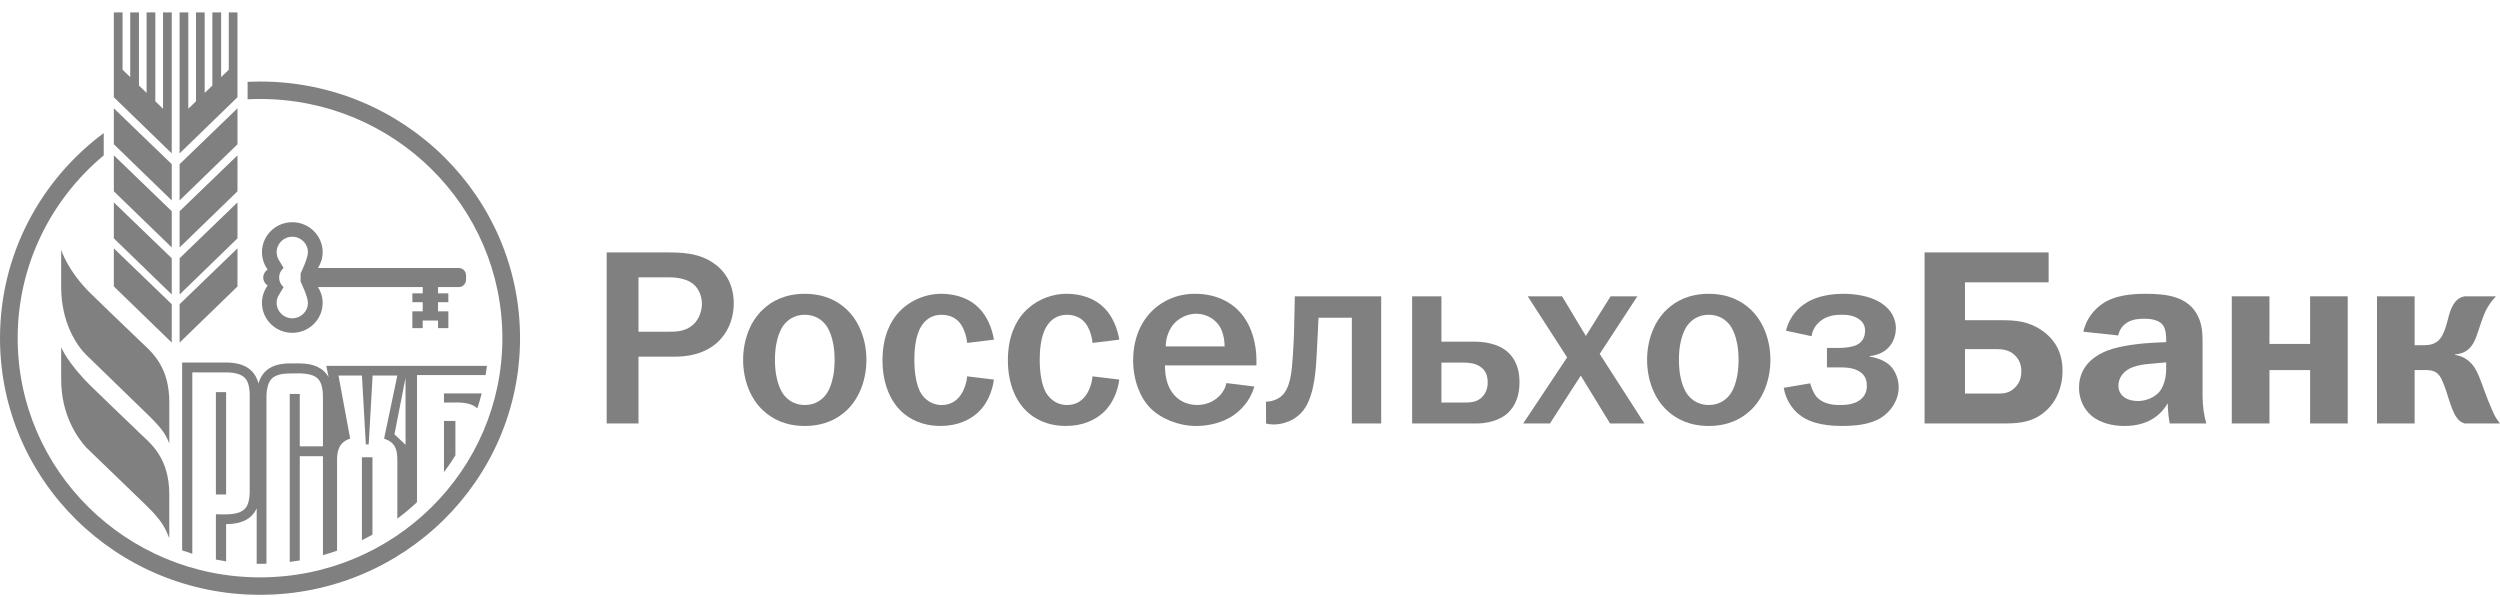
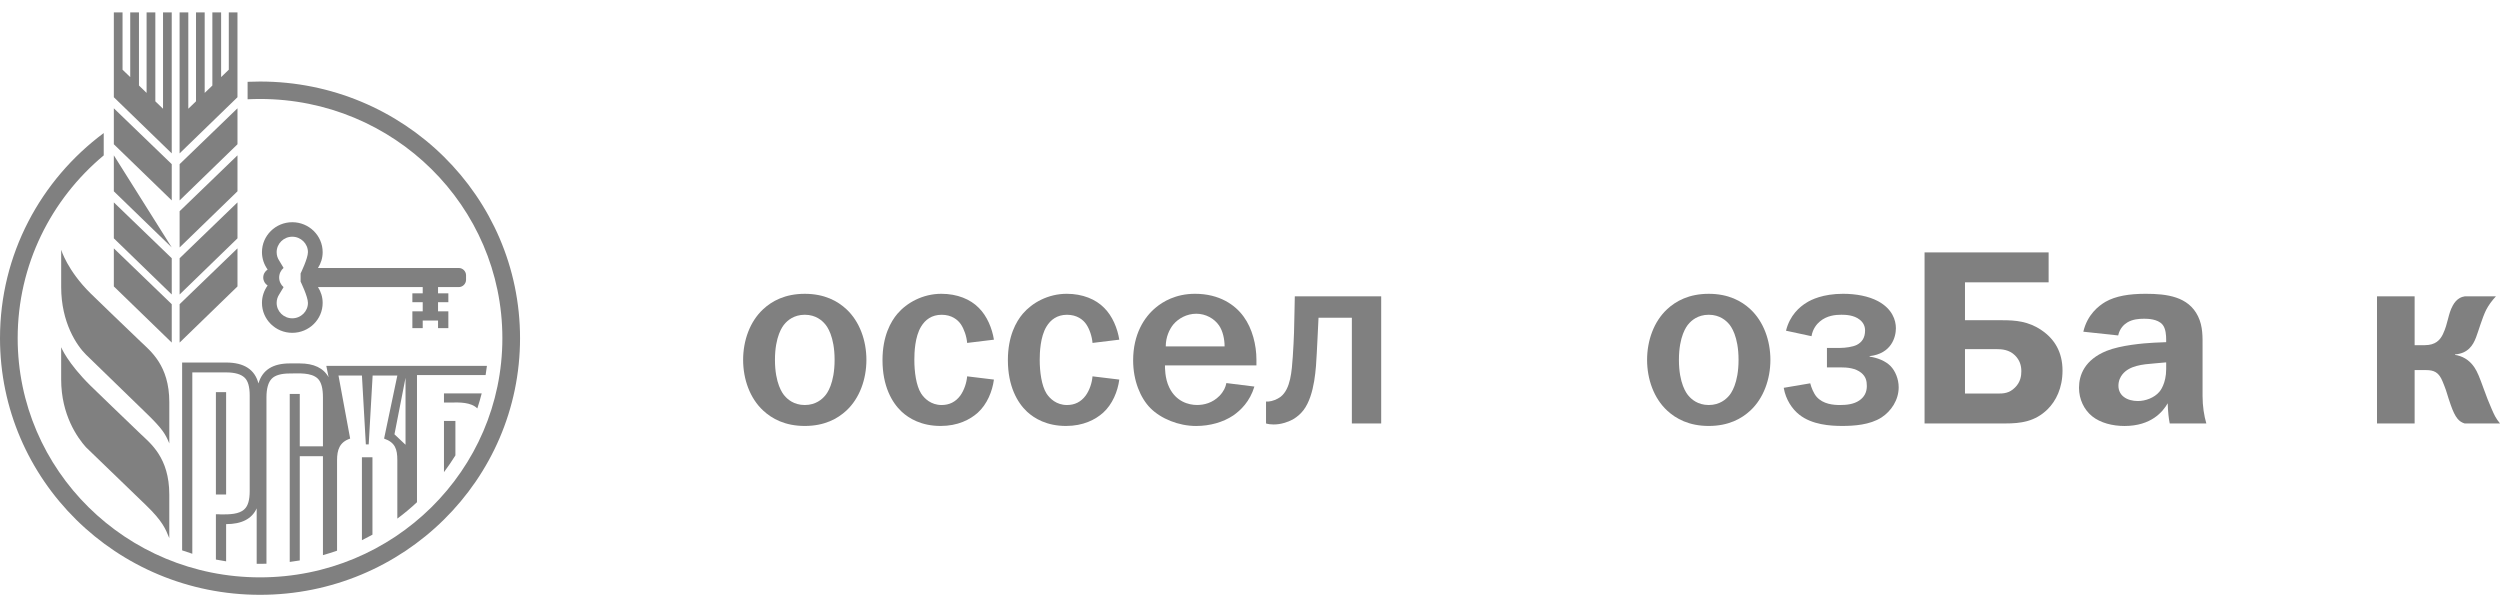
<svg xmlns="http://www.w3.org/2000/svg" width="176" height="42" viewBox="0 0 176 42" fill="none">
-   <path d="M47.033 23.352C47.53 23.352 48.241 23.37 48.811 22.842C49.202 22.49 49.417 21.895 49.417 21.387C49.417 20.912 49.22 20.351 48.83 20.016C48.438 19.683 47.816 19.525 47.12 19.525H44.95V23.352H47.033ZM46.943 17.771C47.994 17.771 49.166 17.806 50.18 18.488C50.858 18.929 51.656 19.808 51.656 21.369C51.656 23.089 50.554 25.108 47.513 25.108H44.95V29.811H42.71V17.771H46.943Z" fill="#808080" />
  <path d="M55.235 27.863C55.428 28.093 55.876 28.513 56.656 28.513C57.44 28.513 57.884 28.093 58.078 27.863C58.221 27.705 58.756 27.004 58.756 25.334C58.756 23.668 58.221 22.969 58.078 22.809C57.884 22.579 57.44 22.159 56.656 22.159C55.876 22.159 55.428 22.579 55.235 22.809C55.094 22.969 54.557 23.668 54.557 25.334C54.557 27.004 55.094 27.705 55.235 27.863ZM53.722 21.773C54.344 21.192 55.271 20.684 56.656 20.684C58.044 20.684 58.969 21.192 59.592 21.773C60.515 22.634 60.995 23.965 60.995 25.334C60.995 26.704 60.515 28.038 59.592 28.898C58.969 29.479 58.044 29.987 56.656 29.987C55.271 29.987 54.344 29.479 53.722 28.898C52.796 28.038 52.316 26.704 52.316 25.334C52.316 23.966 52.796 22.634 53.722 21.773Z" fill="#808080" />
  <path d="M68.087 24.142C68.05 23.687 67.872 23.16 67.642 22.825C67.427 22.512 67.001 22.16 66.291 22.16C65.596 22.16 65.134 22.512 64.85 22.985C64.404 23.705 64.37 24.826 64.37 25.334C64.37 26.162 64.492 27.145 64.85 27.707C65.079 28.057 65.543 28.513 66.291 28.513C66.824 28.513 67.268 28.304 67.607 27.847C67.872 27.477 68.05 26.952 68.087 26.494L69.972 26.722C69.864 27.548 69.492 28.462 68.834 29.056C68.281 29.549 67.427 29.987 66.219 29.987C64.868 29.987 63.995 29.461 63.48 28.986C62.787 28.338 62.128 27.178 62.128 25.354C62.128 23.652 62.715 22.634 63.178 22.088C63.835 21.318 64.957 20.683 66.271 20.683C67.393 20.683 68.318 21.071 68.903 21.669C69.492 22.247 69.848 23.123 69.972 23.913L68.087 24.142Z" fill="#808080" />
  <path d="M76.913 24.142C76.878 23.687 76.701 23.16 76.469 22.825C76.256 22.512 75.827 22.16 75.116 22.16C74.424 22.16 73.961 22.512 73.676 22.985C73.233 23.705 73.196 24.826 73.196 25.334C73.196 26.162 73.321 27.145 73.676 27.707C73.906 28.057 74.37 28.513 75.116 28.513C75.651 28.513 76.095 28.304 76.433 27.847C76.701 27.477 76.878 26.952 76.912 26.494L78.798 26.722C78.691 27.548 78.318 28.462 77.66 29.056C77.107 29.549 76.255 29.987 75.046 29.987C73.694 29.987 72.822 29.461 72.306 28.986C71.613 28.338 70.955 27.178 70.955 25.354C70.955 23.652 71.541 22.634 72.004 22.088C72.66 21.318 73.781 20.683 75.098 20.683C76.218 20.683 77.143 21.071 77.729 21.669C78.318 22.247 78.673 23.123 78.798 23.913L76.913 24.142Z" fill="#808080" />
  <path d="M86.212 24.386C86.212 23.88 86.088 23.3 85.82 22.912C85.484 22.422 84.878 22.087 84.22 22.087C83.544 22.087 82.958 22.422 82.602 22.842C82.318 23.195 82.069 23.738 82.069 24.386H86.212ZM88.31 27.214C87.991 28.267 87.35 28.881 86.818 29.251C86.107 29.724 85.182 29.989 84.203 29.989C82.976 29.989 81.73 29.479 80.981 28.725C80.29 28.022 79.773 26.81 79.773 25.371C79.773 23.545 80.538 22.334 81.373 21.648C81.856 21.245 82.761 20.683 84.131 20.683C85.857 20.683 86.96 21.473 87.544 22.28C88.168 23.123 88.453 24.3 88.453 25.319V25.724H82.014C82.014 25.827 81.996 26.636 82.318 27.283C82.796 28.268 83.669 28.511 84.274 28.511C84.754 28.511 85.357 28.375 85.857 27.863C86.157 27.548 86.284 27.25 86.336 26.968L88.31 27.214Z" fill="#808080" />
  <path d="M97.236 20.86V29.812H95.171V22.369H92.824C92.772 23.58 92.737 24.071 92.699 24.896C92.648 25.827 92.577 27.793 91.774 28.865C91.33 29.444 90.78 29.671 90.388 29.778C90.159 29.848 89.91 29.882 89.658 29.882C89.481 29.882 89.302 29.864 89.128 29.812V28.268H89.302C89.57 28.249 89.926 28.11 90.158 27.933C90.868 27.374 90.939 26.109 91.012 25.108C91.099 23.79 91.117 23.002 91.135 21.809L91.154 20.86H97.236Z" fill="#808080" />
-   <path d="M101.477 28.338H103.098C103.489 28.338 103.913 28.319 104.271 28.023C104.483 27.828 104.734 27.497 104.734 26.934C104.734 26.442 104.591 26.056 104.181 25.794C103.825 25.564 103.382 25.529 103.098 25.529H101.477V28.338H101.477ZM101.477 24.053H103.755C104.339 24.053 105.48 24.125 106.228 24.863C106.901 25.513 106.972 26.424 106.972 26.917C106.972 28.198 106.438 28.846 106.031 29.181C105.887 29.286 105.213 29.812 103.931 29.812H99.414V20.861H101.477V24.053Z" fill="#808080" />
-   <path d="M109.97 20.86L111.643 23.65L113.385 20.86H115.27L112.619 24.915L115.767 29.812H113.347L111.287 26.442L109.117 29.812H107.232L110.326 25.161L107.551 20.86H109.97Z" fill="#808080" />
  <path d="M118.874 27.863C119.067 28.093 119.513 28.513 120.295 28.513C121.079 28.513 121.523 28.093 121.72 27.863C121.86 27.705 122.394 27.004 122.394 25.334C122.394 23.668 121.86 22.969 121.72 22.809C121.523 22.579 121.079 22.159 120.295 22.159C119.513 22.159 119.067 22.579 118.874 22.809C118.731 22.969 118.196 23.668 118.196 25.334C118.196 27.004 118.731 27.705 118.874 27.863ZM117.361 21.773C117.983 21.192 118.908 20.684 120.295 20.684C121.683 20.684 122.608 21.192 123.23 21.773C124.153 22.634 124.636 23.965 124.636 25.334C124.636 26.704 124.153 28.038 123.23 28.898C122.608 29.479 121.683 29.987 120.295 29.987C118.908 29.987 117.983 29.479 117.361 28.898C116.435 28.038 115.955 26.704 115.955 25.334C115.955 23.966 116.435 22.634 117.361 21.773Z" fill="#808080" />
  <path d="M125.735 23.282C126.002 22.194 126.696 21.597 127.194 21.298C127.496 21.106 128.331 20.683 129.753 20.683C130.643 20.683 131.55 20.842 132.228 21.211C133.222 21.753 133.471 22.544 133.471 23.107C133.471 23.722 133.167 24.895 131.622 25.071V25.108C132.154 25.18 132.743 25.408 133.098 25.774C133.419 26.107 133.667 26.669 133.667 27.265C133.667 28.162 133.134 28.951 132.457 29.39C131.638 29.916 130.516 29.986 129.684 29.986C128.846 29.986 127.567 29.901 126.676 29.198C126.18 28.811 125.718 28.145 125.574 27.302L127.441 26.985C127.51 27.265 127.674 27.687 127.887 27.933C128.351 28.46 129.078 28.513 129.54 28.513C130.004 28.513 130.502 28.46 130.893 28.195C131.248 27.951 131.425 27.617 131.425 27.177C131.425 26.809 131.353 26.512 131.035 26.248C130.625 25.916 130.074 25.863 129.56 25.863H128.617V24.493H129.56C129.914 24.493 130.43 24.422 130.715 24.282C131.088 24.088 131.301 23.773 131.301 23.265C131.301 22.983 131.193 22.72 130.929 22.509C130.517 22.176 129.932 22.158 129.631 22.158C129.22 22.158 128.617 22.209 128.118 22.632C127.906 22.809 127.62 23.14 127.53 23.668L125.735 23.282Z" fill="#808080" />
  <path d="M138.335 27.707H140.629C141.057 27.707 141.45 27.688 141.856 27.283C142.248 26.897 142.302 26.461 142.302 26.126C142.302 25.741 142.194 25.353 141.856 25.019C141.45 24.617 140.935 24.579 140.558 24.579H138.335V27.707ZM144.223 19.877H138.335V22.544H140.951C141.891 22.544 142.8 22.614 143.726 23.247C144.631 23.86 145.201 24.775 145.201 26.091C145.201 27.321 144.737 28.233 144.152 28.811C143.263 29.689 142.248 29.811 141.18 29.811H135.489V17.771H144.223L144.223 19.877Z" fill="#808080" />
  <path d="M151.7 25.581C150.81 25.651 149.92 25.74 149.421 26.352C149.279 26.529 149.137 26.794 149.137 27.162C149.137 27.547 149.333 27.812 149.528 27.95C149.778 28.145 150.15 28.233 150.506 28.233C151.04 28.233 151.664 28.005 152.018 27.584C152.073 27.528 152.499 27.002 152.499 25.986V25.511L151.7 25.581ZM146.666 23.352C146.95 22.141 147.75 21.527 148.231 21.245C148.941 20.841 149.885 20.683 151.059 20.683C152.553 20.683 154.065 20.877 154.74 22.264C155.095 22.985 155.06 23.757 155.06 24.423V27.881C155.06 28.601 155.166 29.268 155.326 29.812H152.749C152.676 29.461 152.624 28.986 152.606 28.39C152.266 28.986 151.448 29.989 149.565 29.989C148.728 29.989 147.874 29.778 147.287 29.305C146.717 28.846 146.362 28.11 146.362 27.302C146.362 26.407 146.754 25.334 148.301 24.703C149.297 24.301 150.916 24.16 151.645 24.125L152.498 24.088V23.896C152.498 23.65 152.481 23.123 152.232 22.842C151.894 22.457 151.218 22.439 150.948 22.439C150.579 22.439 150.133 22.474 149.759 22.702C149.528 22.842 149.226 23.123 149.12 23.615L146.666 23.352Z" fill="#808080" />
-   <path d="M159.77 20.86V24.213H162.632V20.86H165.279V29.812H162.632V26.055H159.77V29.812H157.117V20.86H159.77Z" fill="#808080" />
  <path d="M169.99 20.86V24.3H170.702C171.465 24.3 171.786 23.93 171.98 23.528C172.355 22.737 172.337 22.122 172.676 21.51C172.942 21.018 173.298 20.894 173.529 20.86H175.716C175.431 21.157 175.183 21.51 175.021 21.824C174.737 22.404 174.47 23.352 174.311 23.757C174.098 24.318 173.741 24.88 172.834 24.951V24.984C173.315 25.056 173.812 25.301 174.187 25.846C174.416 26.178 174.577 26.616 174.827 27.302C175.077 28.005 175.183 28.248 175.414 28.793C175.592 29.198 175.697 29.443 176 29.811H173.51C173.119 29.69 172.853 29.426 172.534 28.513C172.284 27.811 172.248 27.566 172.087 27.177L171.962 26.864C171.696 26.196 171.34 26.054 170.79 26.054H169.99V29.811H167.341V20.86H169.99Z" fill="#808080" />
  <path d="M12.645 24.118L16.719 20.165V17.484L12.645 21.414V24.118Z" fill="#808080" />
  <path d="M12.645 14.11L16.719 10.156V7.624L12.645 11.557V14.11Z" fill="#808080" />
  <path d="M12.645 17.42L16.719 13.467V10.936L12.645 14.869V17.42Z" fill="#808080" />
  <path d="M11.477 7.656L10.936 7.134V0.875H10.32V6.541L9.783 6.02V0.875H9.168V5.428L8.627 4.907V0.875H8.014V6.845L12.09 10.798V0.875H11.477V7.656Z" fill="#808080" />
  <path d="M12.645 20.732L16.719 16.779V14.248L12.645 18.18V20.732Z" fill="#808080" />
  <path d="M8.014 20.164L12.091 24.118V21.415L8.014 17.485V20.164Z" fill="#808080" />
  <path d="M16.107 4.907L15.567 5.428V0.875H14.95V6.022L14.41 6.541V0.875H13.799V7.132L13.257 7.655V0.875H12.644V10.798L16.718 6.845V0.875H16.107V4.907Z" fill="#808080" />
  <path d="M8.014 10.156L12.091 14.109V11.556L8.014 7.625V10.156Z" fill="#808080" />
-   <path d="M8.014 13.468L12.091 17.42V14.869L8.014 10.936V13.468Z" fill="#808080" />
+   <path d="M8.014 13.468L12.091 17.42L8.014 10.936V13.468Z" fill="#808080" />
  <path d="M8.014 16.779L12.091 20.732V18.18L8.014 14.248V16.779Z" fill="#808080" />
  <path d="M21.679 21.324C21.679 21.925 21.184 22.409 20.575 22.409C19.97 22.409 19.476 21.925 19.476 21.324C19.476 21.105 19.541 20.898 19.657 20.726L19.964 20.214C19.774 20.051 19.653 19.808 19.653 19.539C19.653 19.268 19.774 19.025 19.964 18.861L19.657 18.348C19.541 18.178 19.476 17.973 19.476 17.752C19.476 17.153 19.97 16.665 20.575 16.665C21.184 16.665 21.679 17.153 21.679 17.752C21.679 18.194 21.162 19.251 21.162 19.251V19.825C21.162 19.825 21.679 20.88 21.679 21.324ZM32.297 18.866H22.816H22.385C22.593 18.543 22.715 18.163 22.715 17.751C22.715 16.589 21.756 15.644 20.576 15.644C19.397 15.644 18.442 16.589 18.442 17.751C18.442 18.21 18.592 18.628 18.841 18.974C18.656 19.096 18.532 19.301 18.532 19.539C18.532 19.773 18.656 19.981 18.841 20.1C18.592 20.446 18.442 20.866 18.442 21.324C18.442 22.488 19.397 23.431 20.576 23.431C21.756 23.431 22.715 22.488 22.715 21.324C22.715 20.912 22.593 20.533 22.385 20.211H24.178H29.759V20.652H29.031V21.273H29.759V21.916H29.031V23.1H29.759V22.564H30.838V23.1H31.564V21.916H30.838V21.273H31.564V20.652H30.838V20.211H32.297C32.578 20.211 32.81 19.978 32.81 19.695V19.381C32.81 19.098 32.578 18.866 32.297 18.866Z" fill="#808080" />
  <path d="M4.307 17.584V20.212C4.307 22.723 5.416 24.335 6.053 24.965C6.427 25.328 10.217 29.008 10.269 29.06C11.45 30.197 11.656 30.572 11.919 31.219V28.308C11.919 25.715 10.586 24.709 9.902 24.05C8.306 22.511 7.234 21.5 6.374 20.652C4.738 19.038 4.307 17.584 4.307 17.584Z" fill="#808080" />
  <path d="M9.902 30.553C8.305 29.012 7.235 28 6.373 27.153C4.739 25.539 4.306 24.444 4.306 24.444V26.713C4.306 29.223 5.462 30.826 6.05 31.483C6.425 31.843 10.224 35.512 10.271 35.559C11.45 36.695 11.655 37.238 11.918 37.885V34.809C11.918 32.214 10.586 31.21 9.902 30.553Z" fill="#808080" />
  <path d="M18.307 5.74C18.011 5.74 17.72 5.746 17.431 5.759V6.989C17.72 6.976 18.011 6.968 18.307 6.968C27.729 6.968 35.367 14.508 35.367 23.808C35.367 33.108 27.729 40.646 18.307 40.646C8.883 40.646 1.244 33.108 1.244 23.808C1.244 18.646 3.598 14.028 7.302 10.94V9.367C2.867 12.664 0 17.905 0 23.808C0 33.788 8.195 41.875 18.307 41.875C28.415 41.875 36.611 33.788 36.611 23.808C36.611 13.83 28.415 5.74 18.307 5.74Z" fill="#808080" />
  <path d="M31.255 33.24C31.541 32.859 31.809 32.464 32.061 32.059V29.634H31.255V33.24Z" fill="#808080" />
  <path d="M33.603 28.753C33.718 28.405 33.822 28.05 33.912 27.695H31.255V28.34H31.659C32.367 28.32 33.157 28.311 33.603 28.753Z" fill="#808080" />
  <path d="M15.919 27.607H15.199V34.813H15.919V27.607Z" fill="#808080" />
  <path d="M28.549 31.31L27.77 30.576L28.549 26.596V31.31ZM13.539 26.217H15.919C16.533 26.217 16.962 26.343 17.213 26.58C17.464 26.813 17.579 27.236 17.579 27.844V34.574C17.579 35.186 17.464 35.608 17.213 35.843C16.835 36.215 16.143 36.215 15.563 36.215C15.437 36.202 15.311 36.202 15.199 36.202V39.393C15.437 39.44 15.676 39.483 15.919 39.519V36.898C17.013 36.898 17.733 36.53 18.07 35.789V39.689C18.148 39.691 18.226 39.693 18.307 39.693C18.458 39.693 18.609 39.691 18.759 39.686V27.97C18.759 27.348 18.888 26.913 19.124 26.666C19.361 26.417 19.792 26.293 20.397 26.293C21.013 26.293 21.916 26.203 22.384 26.666C22.624 26.913 22.735 27.348 22.735 27.97V31.42H21.104V27.731H20.397V39.56C20.633 39.53 20.866 39.493 21.104 39.455V32.116H22.735V39.082C23.072 38.987 23.404 38.882 23.729 38.768V32.391C23.729 31.671 23.905 31.124 24.651 30.877L23.83 26.44H25.48L25.755 31.285H25.957L26.233 26.44H27.972L27.04 30.877C27.821 31.149 27.972 31.62 27.972 32.391V36.51C28.456 36.152 28.918 35.766 29.356 35.356V26.403H34.187C34.22 26.191 34.252 25.974 34.279 25.759H22.973L23.134 26.559C22.776 25.911 22.096 25.585 21.104 25.585H20.397C19.198 25.585 18.47 26.055 18.195 26.994C17.937 26.011 17.179 25.522 15.919 25.522H12.822V38.745C13.059 38.831 13.3 38.908 13.539 38.985V26.217Z" fill="#808080" />
  <path d="M25.479 38.03C25.73 37.906 25.978 37.776 26.221 37.641V32.19H25.479V38.03Z" fill="#808080" />
</svg>